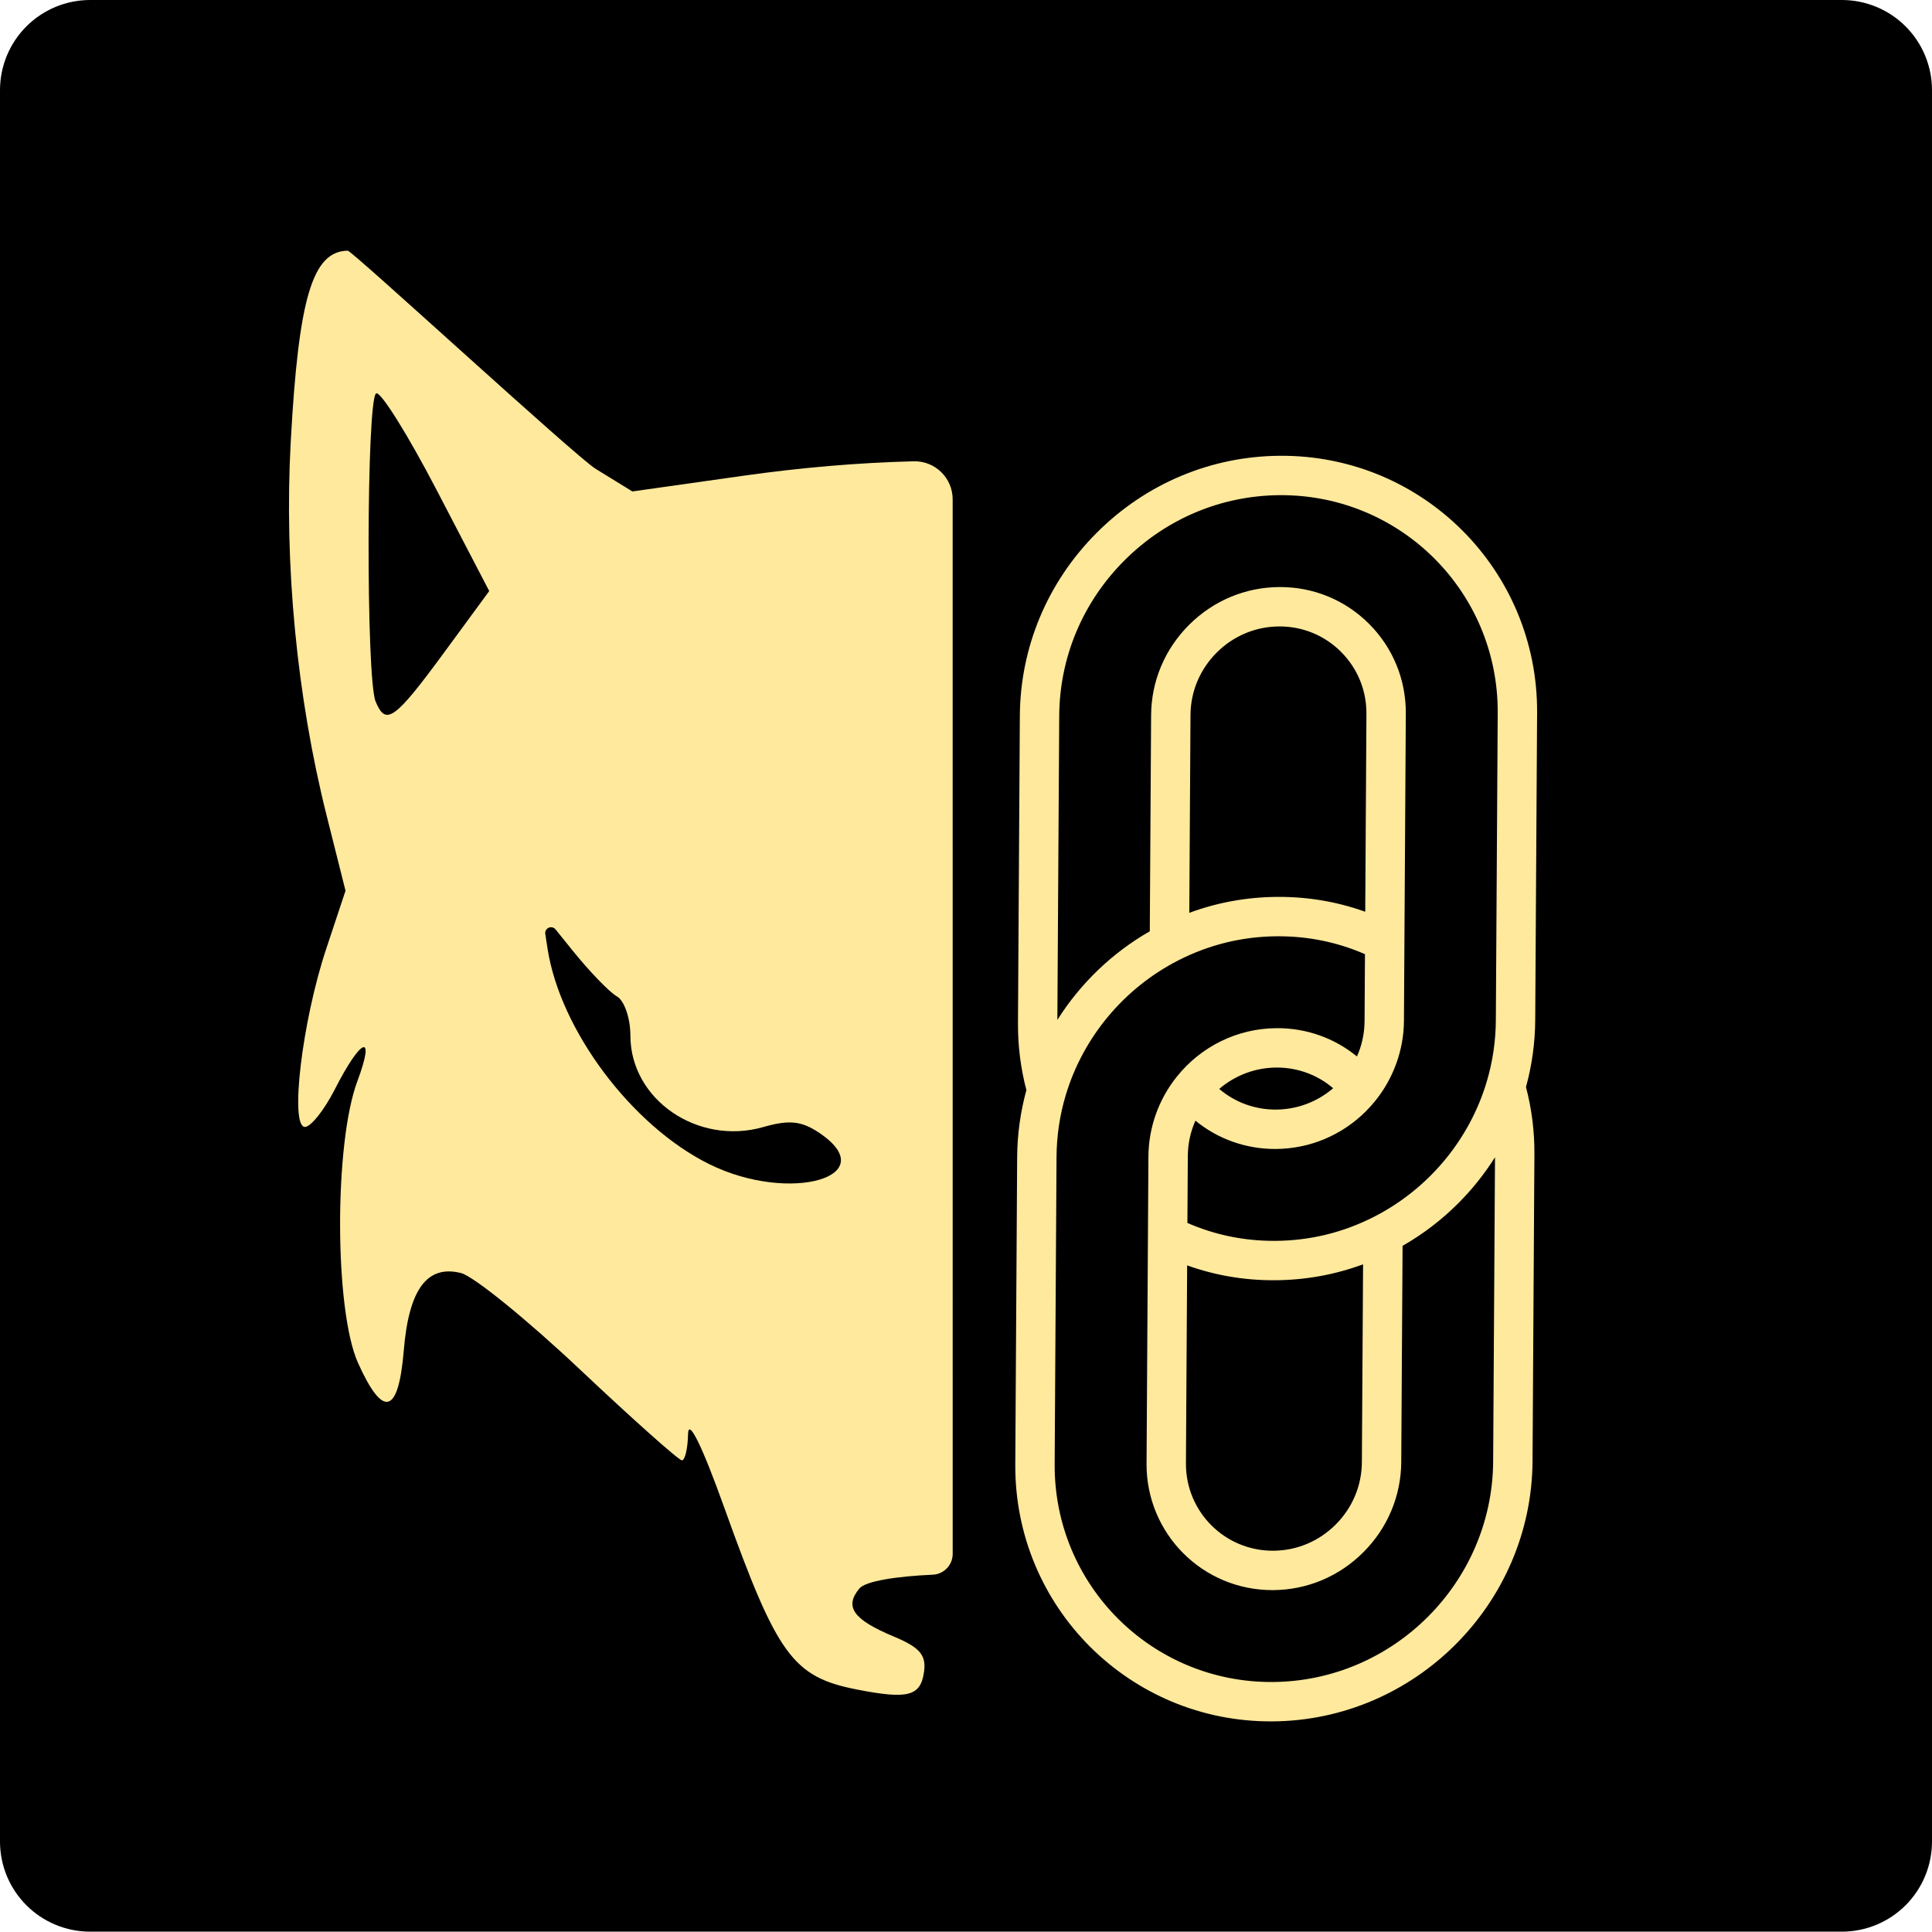
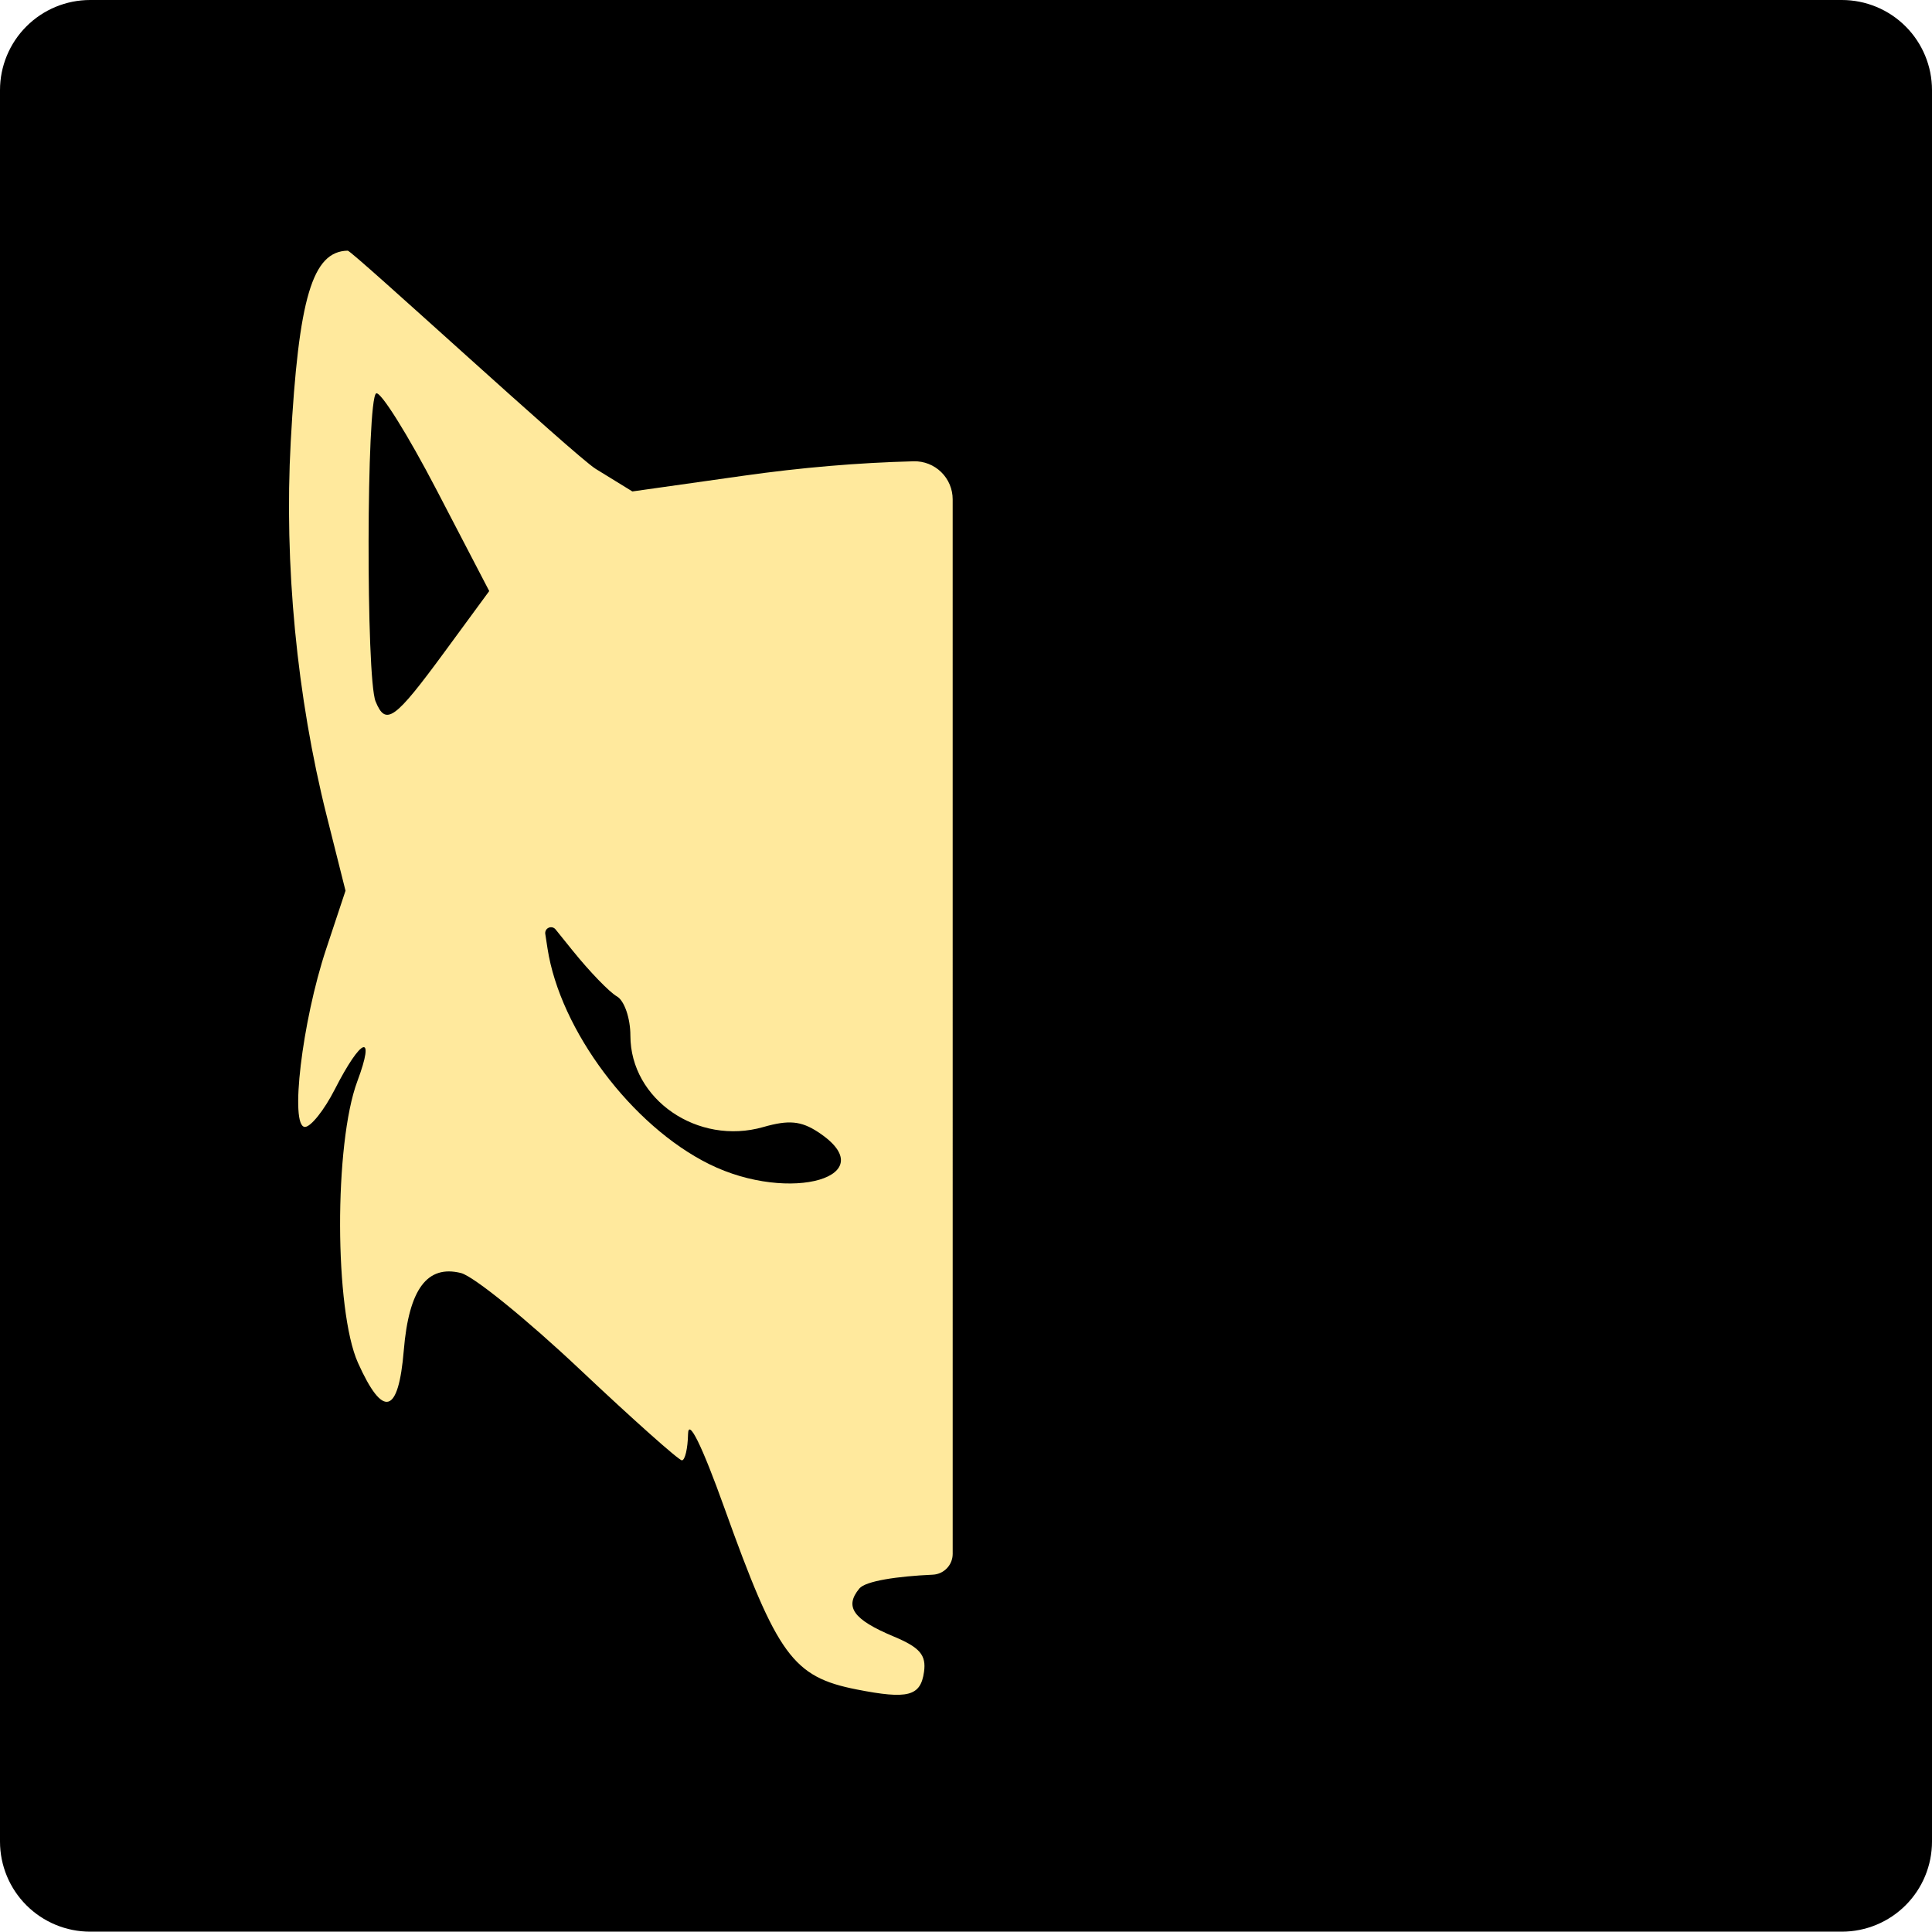
<svg xmlns="http://www.w3.org/2000/svg" width="100%" height="100%" viewBox="0 0 512 512" version="1.1" xml:space="preserve" style="fill-rule:evenodd;clip-rule:evenodd;stroke-linejoin:round;stroke-miterlimit:2;">
  <g transform="matrix(1,0,0,0.994,-1,-0.994)">
-     <path d="M513,25.028C513,18.656 510.483,12.544 506.003,8.038C501.523,3.532 495.447,1 489.112,1L24.888,1C18.553,1 12.477,3.532 7.997,8.038C3.517,12.544 1,18.656 1,25.028L1,491.972C1,498.344 3.517,504.456 7.997,508.962C12.477,513.468 18.553,516 24.888,516L489.112,516C495.447,516 501.523,513.468 506.003,508.962C510.483,504.456 513,498.344 513,491.972L513,25.028Z" />
+     <path d="M513,25.028C513,18.656 510.483,12.544 506.003,8.038C501.523,3.532 495.447,1 489.112,1L24.888,1C18.553,1 12.477,3.532 7.997,8.038C3.517,12.544 1,18.656 1,25.028L1,491.972C1,498.344 3.517,504.456 7.997,508.962C12.477,513.468 18.553,516 24.888,516L489.112,516C495.447,516 501.523,513.468 506.003,508.962C510.483,504.456 513,498.344 513,491.972L513,25.028" />
  </g>
  <g transform="matrix(1.683,0,0,1.683,-176.692,-232.608)">
    <path id="path21" d="M255,382.886C255,384.64 253.621,386.084 251.868,386.165C246.256,386.417 241.288,387.157 240.305,388.342C237.906,391.232 239.341,393.237 245.711,395.899C249.835,397.622 250.863,398.825 250.483,401.486C249.938,405.312 247.954,405.827 239.88,404.238C229.833,402.26 227.39,398.909 219.053,375.658C215.519,365.804 213.376,361.452 213.328,364.033C213.285,366.302 212.849,368.158 212.36,368.158C211.87,368.158 204.65,361.725 196.316,353.863C187.981,346 179.55,339.163 177.579,338.668C172.247,337.33 169.366,341.219 168.569,350.832C167.73,360.949 165.306,361.61 161.353,352.801C157.646,344.543 157.587,318.273 161.253,308.472C164.152,300.719 161.892,301.538 157.698,309.76C156.043,313.004 153.932,315.658 153.006,315.658C150.581,315.658 152.553,299.065 156.331,287.686L159.392,278.465L156.432,266.686C151.724,247.952 149.713,227.05 150.765,207.781C152.003,185.098 154.184,177.783 159.74,177.681C160.422,177.668 195.601,210.081 198.78,212.037L204.561,215.594L222.03,213.124C231.172,211.832 240.03,211.072 248.878,210.846C250.488,210.811 252.045,211.426 253.196,212.553C254.348,213.679 254.997,215.222 254.997,216.833C255,244.925 255,362.018 255,382.886ZM216.664,321.519C229.438,327.842 244.414,323.421 233.794,316.462C231.122,314.712 229.17,314.533 225.186,315.676C214.863,318.636 204.25,311.339 204.25,301.28C204.25,298.545 203.294,295.767 202.126,295.107C200.958,294.447 197.827,291.208 195.167,287.908C195.167,287.908 193.761,286.163 192.465,284.556C192.205,284.233 191.762,284.125 191.383,284.293C191.004,284.46 190.785,284.86 190.848,285.269C191.035,286.485 191.201,287.565 191.201,287.565C193.182,300.433 204.466,315.481 216.664,321.519ZM164.126,248.657C165.733,252.583 167.114,251.59 175.002,240.844L182.022,231.28L173.725,215.344C169.161,206.579 164.881,199.745 164.214,200.158C162.684,201.103 162.605,244.942 164.126,248.657Z" style="fill:rgb(255,233,157);fill-rule:nonzero;" />
  </g>
  <g transform="matrix(0.495,-0.495,0.489,0.489,142.157,289.679)">
-     <path d="M369.662,28.812C351.084,10.234 326.348,0.002 300.009,0L300.001,0C273.665,0 248.93,10.23 230.355,28.805L147.617,111.544C141.493,117.668 136.241,124.534 131.959,131.962C124.531,136.244 117.668,141.493 111.548,147.614L28.809,230.353C-9.599,268.762 -9.599,331.258 28.809,369.667C48.012,388.869 73.231,398.47 98.456,398.469C123.681,398.468 148.912,388.865 168.117,369.66L250.854,286.921C256.97,280.806 262.218,273.943 266.501,266.512C273.932,262.229 280.799,256.976 286.924,250.851L369.662,168.112C408.067,129.707 408.067,67.217 369.662,28.812ZM157.51,359.052C124.947,391.612 71.969,391.615 39.415,359.059C6.854,326.498 6.854,273.518 39.415,240.958L122.154,158.219C127.784,152.589 134.142,147.818 141.057,144.037C161.223,132.994 185.37,130.779 207.311,137.961C219.822,142.055 230.905,148.871 240.253,158.219C248.528,166.494 254.81,176.118 258.974,186.874L240.96,204.888C237.625,208.223 233.728,210.759 229.446,212.417C228.365,201.369 223.534,190.996 215.505,182.968C205.006,172.469 190.488,167.412 175.702,169.095C164.85,170.32 154.622,175.247 146.9,182.968L64.162,265.707C45.249,284.621 45.249,315.396 64.162,334.31C73.309,343.457 85.486,348.494 98.453,348.494L98.462,348.494C111.43,348.492 123.61,343.452 132.76,334.303L190.968,276.095C199.575,278.468 208.416,279.654 217.24,279.654C224.703,279.654 232.149,278.804 239.423,277.137L157.51,359.052ZM270.404,175.446C265.604,165.143 259.062,155.814 250.861,147.613C242.664,139.416 233.331,132.873 223.017,128.066L276.317,74.767C282.63,68.453 291.041,64.976 300.001,64.976L300.007,64.976C308.969,64.977 317.383,68.457 323.7,74.774C330.015,81.09 333.494,89.502 333.494,98.462C333.494,107.422 330.015,115.834 323.699,122.15L270.404,175.446ZM204.9,193.575C210.602,199.277 213.964,206.696 214.577,214.576C206.698,213.96 199.28,210.596 193.579,204.895C187.881,199.196 184.516,191.778 183.896,183.894C191.778,184.512 199.199,187.875 204.9,193.575ZM128.07,223.015C132.877,233.329 139.421,242.661 147.618,250.858C155.819,259.059 165.149,265.602 175.449,270.401L122.154,323.697C115.838,330.014 107.424,333.493 98.461,333.495L98.455,333.495C89.496,333.495 81.084,330.018 74.771,323.704C61.706,310.638 61.706,289.379 74.771,276.314L128.07,223.015ZM359.055,157.506L276.317,240.245C270.683,245.88 264.322,250.653 257.406,254.434C237.238,265.48 213.093,267.692 191.155,260.501C178.661,256.421 167.581,249.608 158.224,240.252C149.955,231.984 143.672,222.356 139.498,211.587L157.509,193.575C160.845,190.238 164.743,187.703 169.025,186.046C170.112,197.1 174.945,207.475 182.972,215.502C192.145,224.675 204.371,229.693 217.177,229.693C219.03,229.693 220.897,229.588 222.766,229.375C233.622,228.142 243.851,223.212 251.568,215.495L334.306,132.756C343.455,123.607 348.494,111.428 348.494,98.461C348.494,85.495 343.455,73.315 334.306,64.167C325.157,55.018 312.977,49.978 300.009,49.976L300,49.976C287.034,49.976 274.855,55.013 265.709,64.16L207.505,122.363C191.614,117.987 174.914,117.694 159.041,121.331L240.961,39.411C256.704,23.669 277.67,15 300.001,15L300.008,15C322.34,15.002 343.311,23.674 359.055,39.419C391.612,71.976 391.612,124.949 359.055,157.506Z" style="fill:rgb(255,233,157);fill-rule:nonzero;" />
-   </g>
+     </g>
</svg>